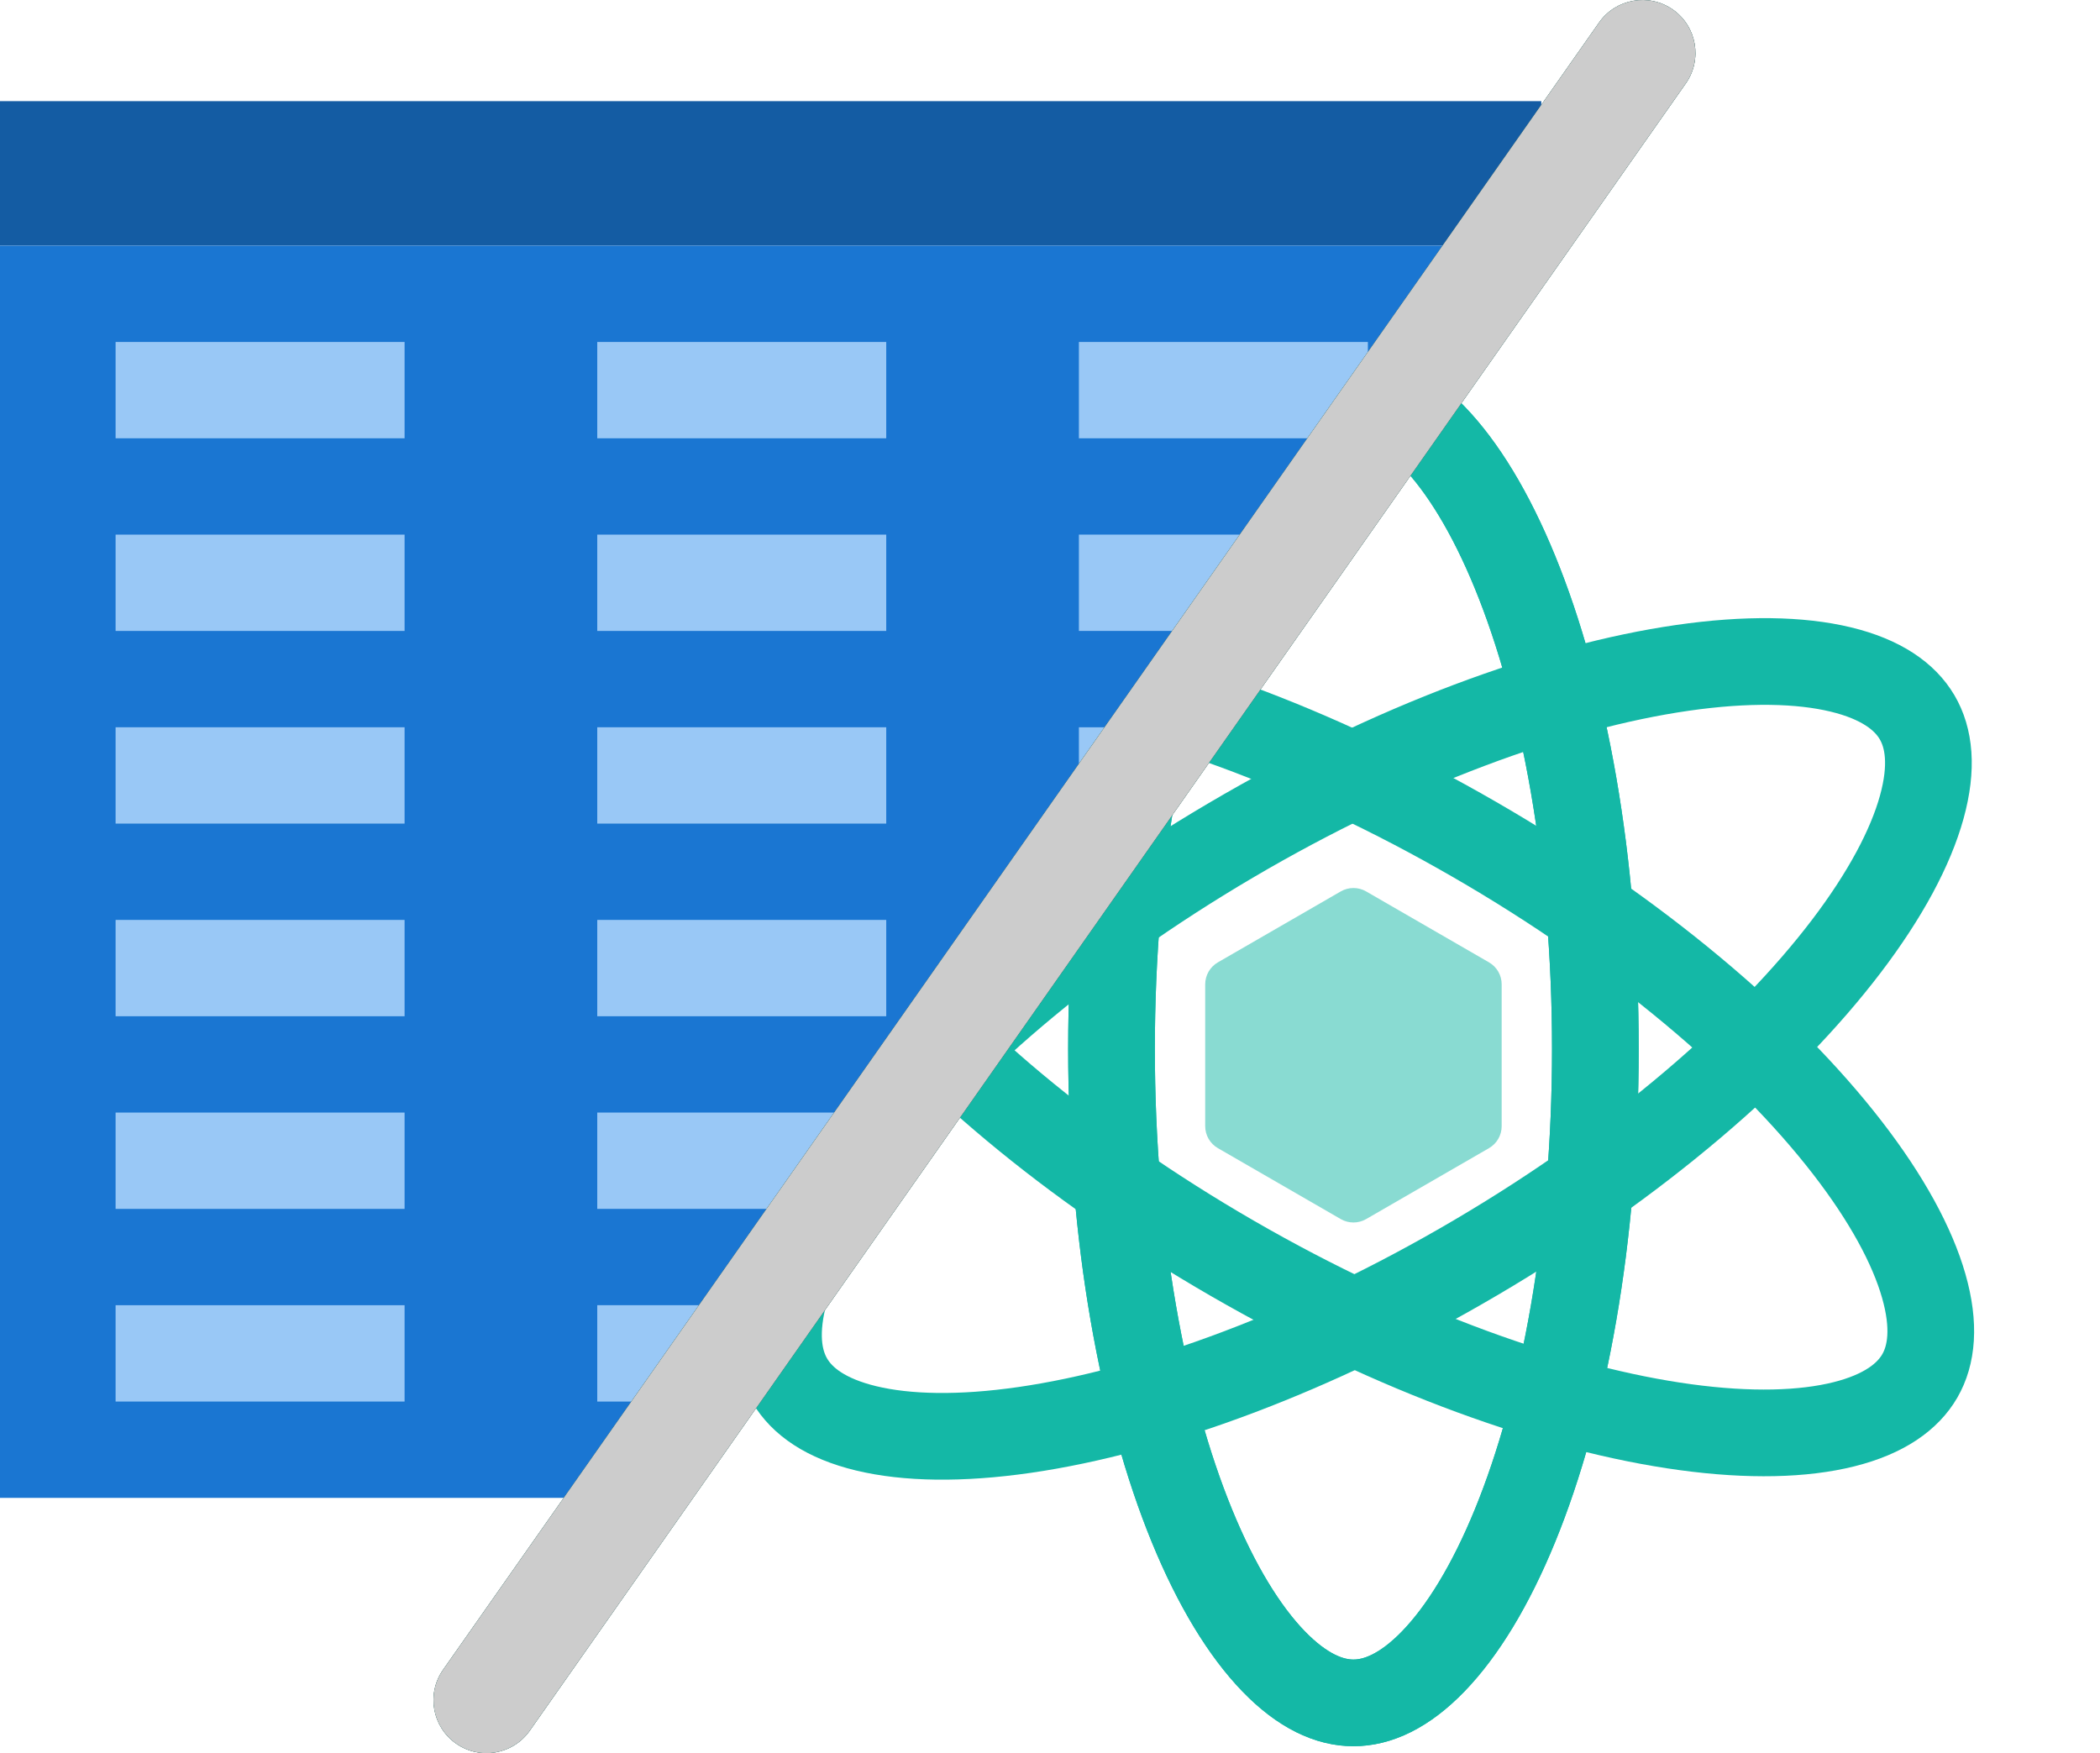
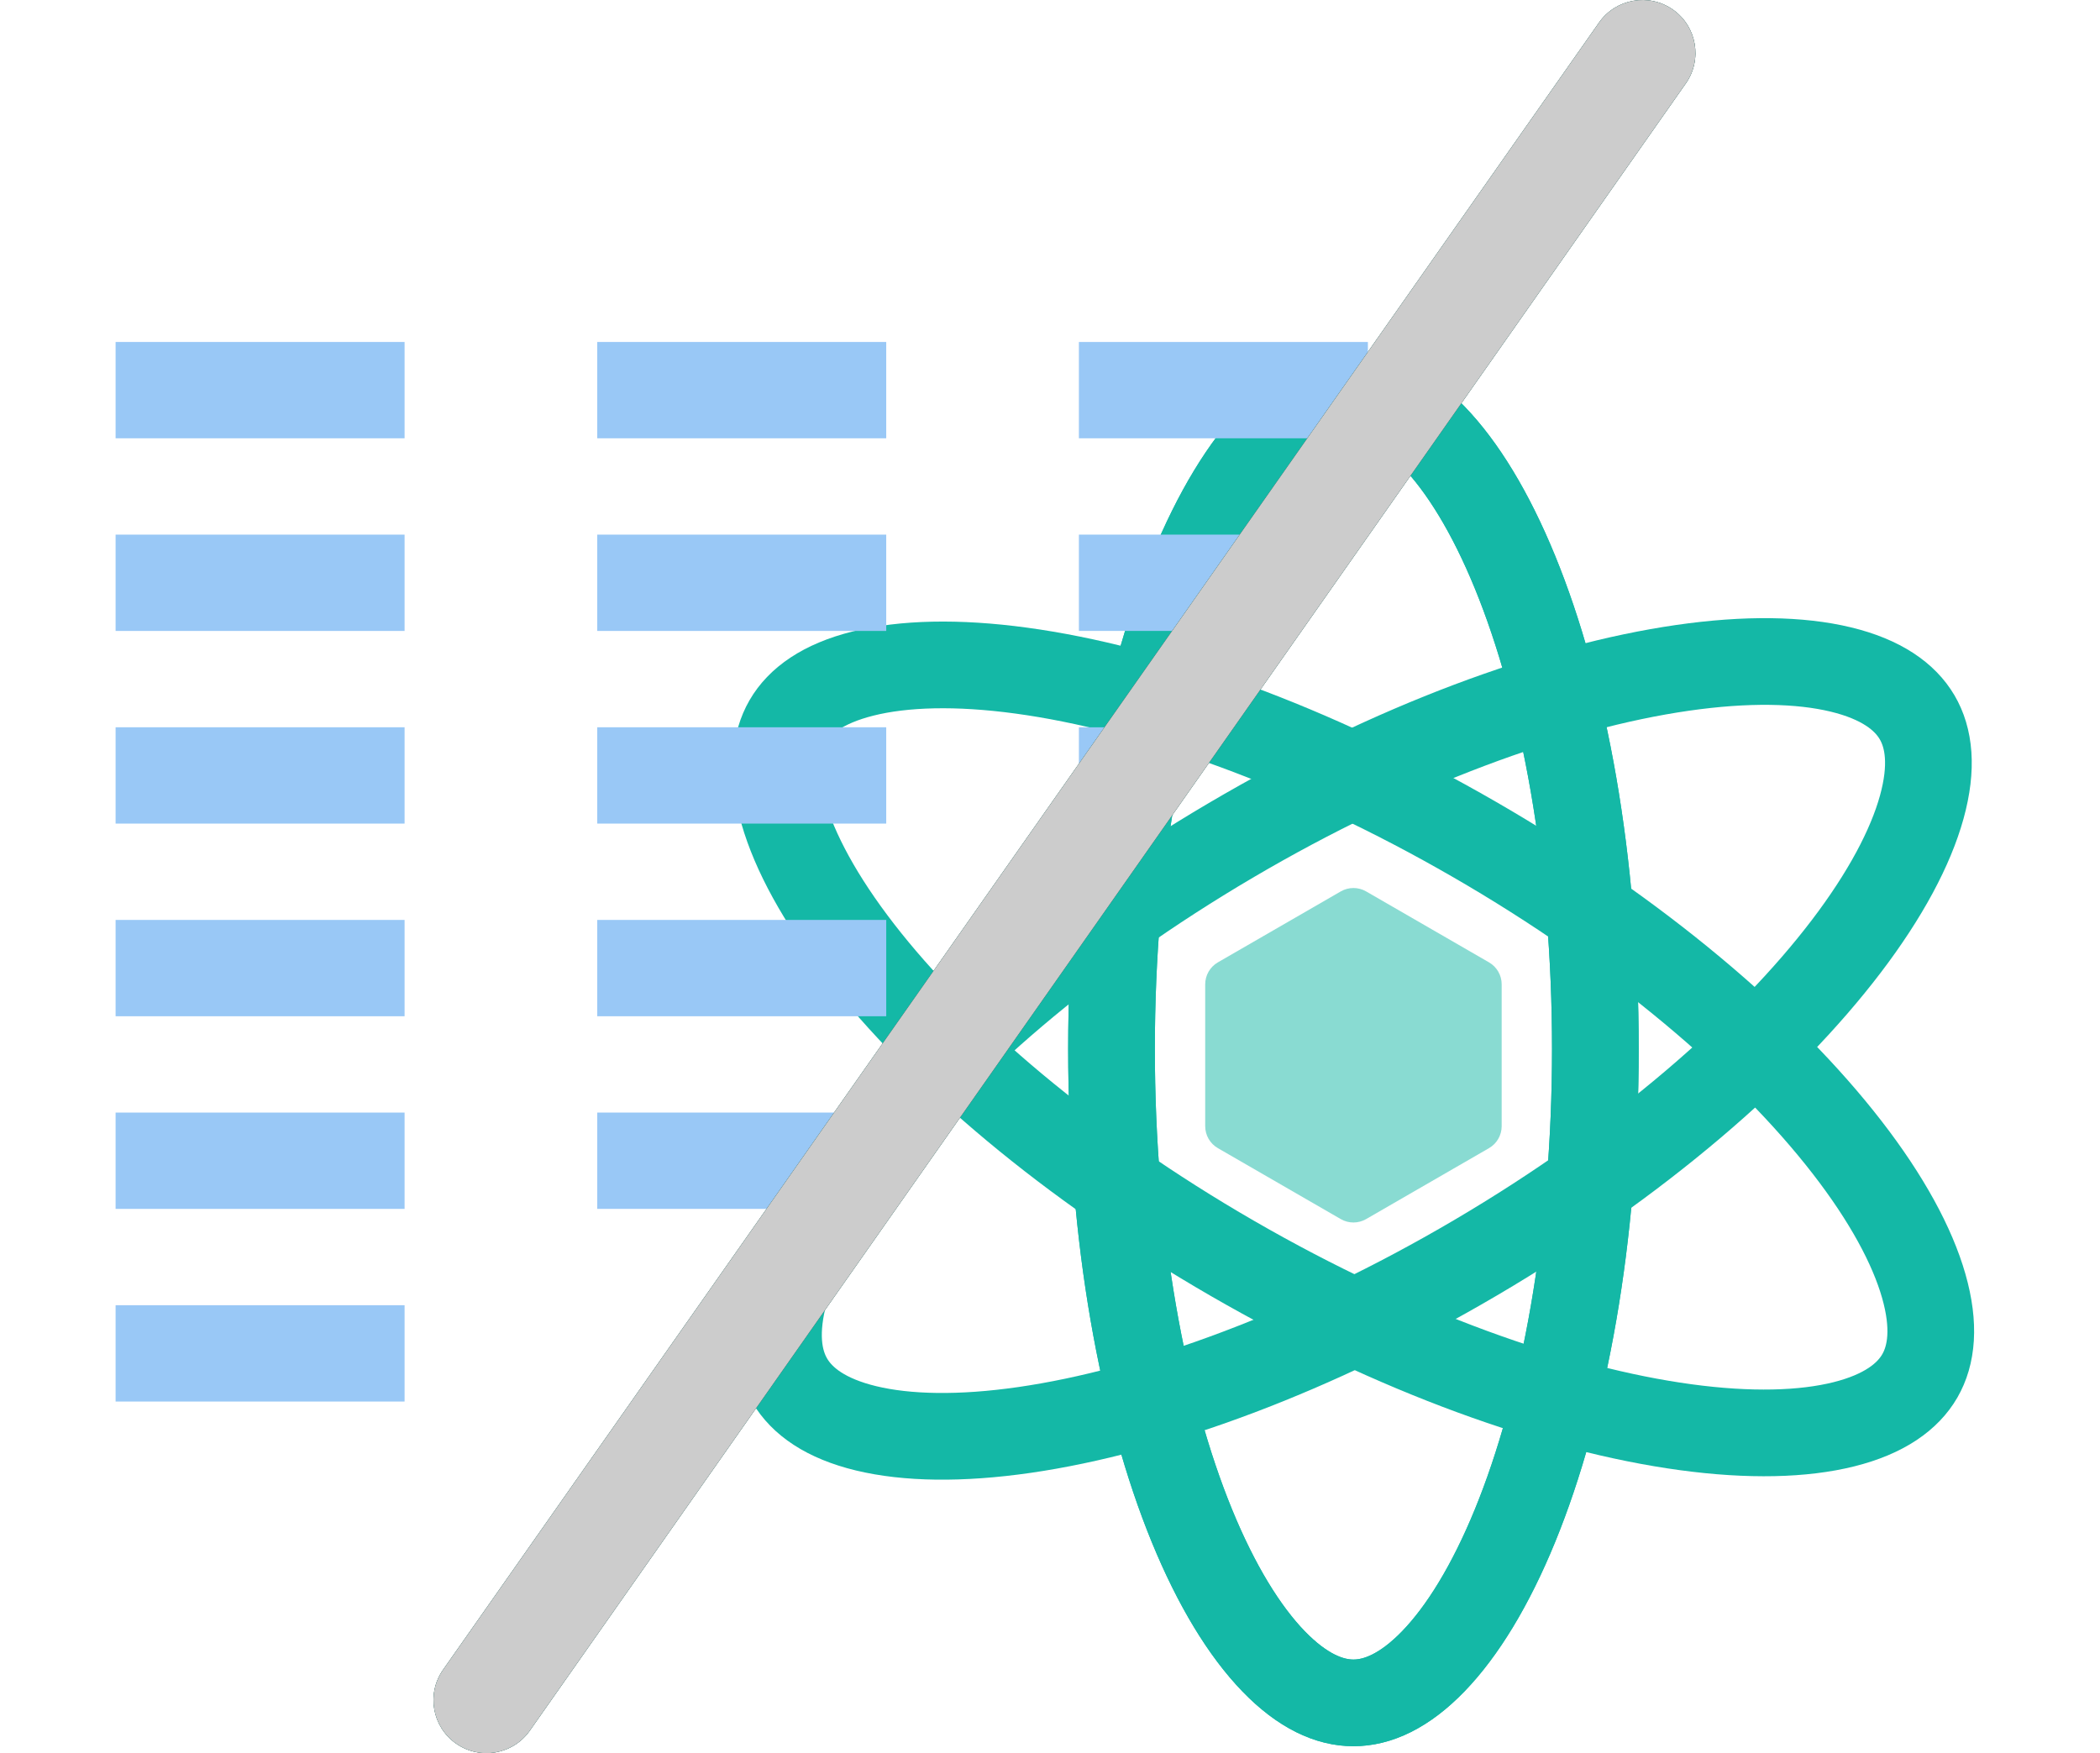
<svg xmlns="http://www.w3.org/2000/svg" width="218" height="182" viewBox="0 0 218 182" fill="none">
  <path d="M165.615 108.892C165.615 128.445 162.364 145.939 157.276 158.376C154.727 164.606 151.806 169.35 148.793 172.466C145.792 175.568 142.991 176.783 140.5 176.783C138.009 176.783 135.208 175.568 132.207 172.466C129.194 169.35 126.273 164.606 123.724 158.376C118.636 145.939 115.385 128.445 115.385 108.892C115.385 89.338 118.636 71.845 123.724 59.407C126.273 53.177 129.194 48.433 132.207 45.318C135.208 42.216 138.009 41.001 140.5 41.001C142.991 41.001 145.792 42.216 148.793 45.318C151.806 48.433 154.727 53.177 157.276 59.407C162.364 71.845 165.615 89.338 165.615 108.892Z" stroke="#14B8A6" stroke-width="9" />
  <path d="M165.615 108.892C165.615 128.445 162.364 145.939 157.276 158.376C154.727 164.606 151.806 169.35 148.793 172.466C145.792 175.568 142.991 176.783 140.5 176.783C138.009 176.783 135.208 175.568 132.207 172.466C129.194 169.35 126.273 164.606 123.724 158.376C118.636 145.939 115.385 128.445 115.385 108.892C115.385 89.338 118.636 71.845 123.724 59.407C126.273 53.177 129.194 48.433 132.207 45.318C135.208 42.216 138.009 41.001 140.5 41.001C142.991 41.001 145.792 42.216 148.793 45.318C151.806 48.433 154.727 53.177 157.276 59.407C162.364 71.845 165.615 89.338 165.615 108.892Z" stroke="#14B8A6" stroke-width="9" />
  <path d="M153.238 130.537C136.386 140.454 119.661 146.525 106.361 148.448C99.699 149.411 94.129 149.299 89.915 148.283C85.72 147.27 83.252 145.472 81.989 143.325C80.725 141.178 80.352 138.148 81.504 133.988C82.66 129.811 85.267 124.888 89.344 119.532C97.483 108.838 110.91 97.164 127.762 87.247C144.614 77.33 161.339 71.259 174.639 69.336C181.301 68.373 186.871 68.484 191.085 69.501C195.28 70.514 197.748 72.312 199.011 74.459C200.275 76.605 200.648 79.636 199.496 83.795C198.34 87.972 195.733 92.896 191.656 98.252C183.517 108.946 170.09 120.619 153.238 130.537Z" stroke="#14B8A6" stroke-width="9" />
  <path d="M127.943 130.642C111.009 120.865 97.485 109.303 89.257 98.678C85.136 93.356 82.489 88.454 81.297 84.287C80.111 80.137 80.459 77.103 81.704 74.946C82.95 72.789 85.403 70.971 89.59 69.923C93.795 68.871 99.364 68.713 106.033 69.621C119.349 71.434 136.123 77.365 153.057 87.142C169.991 96.919 183.515 108.48 191.743 119.106C195.864 124.428 198.512 129.33 199.703 133.497C200.889 137.647 200.541 140.68 199.296 142.837C198.05 144.995 195.597 146.813 191.41 147.861C187.205 148.912 181.637 149.07 174.967 148.162C161.651 146.35 144.877 140.419 127.943 130.642Z" stroke="#14B8A6" stroke-width="9" />
  <path d="M139.184 92.541C139.998 92.071 141.002 92.071 141.816 92.541L154.572 99.906C155.386 100.376 155.888 101.245 155.888 102.185V116.915C155.888 117.855 155.386 118.724 154.572 119.194L141.816 126.559C141.002 127.029 139.998 127.029 139.184 126.559L126.428 119.194C125.613 118.724 125.112 117.855 125.112 116.915V102.185C125.112 101.245 125.613 100.376 126.428 99.906L139.184 92.541Z" fill="#14B8A6" fill-opacity="0.5" />
-   <path d="M0 10.501H160V18.5L155 25.5H0V10.501Z" fill="#145CA3" />
-   <path d="M0 25.5H155L64 155.5H0V25.5Z" fill="#1A76D2" />
  <rect x="12" y="35.501" width="30" height="10" fill="#99C8F6" />
  <rect x="12" y="55.501" width="30" height="10" fill="#99C8F6" />
  <rect x="12" y="75.501" width="30" height="10" fill="#99C8F6" />
  <rect x="12" y="95.501" width="30" height="10" fill="#99C8F6" />
  <rect x="12" y="115.5" width="30" height="10" fill="#99C8F6" />
  <rect x="12" y="135.5" width="30" height="10" fill="#99C8F6" />
  <rect x="62" y="35.501" width="30" height="10" fill="#99C8F6" />
  <rect x="62" y="55.501" width="30" height="10" fill="#99C8F6" />
  <rect x="62" y="75.501" width="30" height="10" fill="#99C8F6" />
  <rect x="62" y="95.501" width="30" height="10" fill="#99C8F6" />
  <path fill-rule="evenodd" clip-rule="evenodd" d="M92 115.5L85 125.5H62V115.5H92Z" fill="#99C8F6" />
-   <path fill-rule="evenodd" clip-rule="evenodd" d="M78 135.5L71 145.5H62V135.5H78Z" fill="#99C8F6" />
  <path fill-rule="evenodd" clip-rule="evenodd" d="M142 44.072L141 45.501H112V35.501H142V44.072Z" fill="#99C8F6" />
  <path fill-rule="evenodd" clip-rule="evenodd" d="M134 55.501L127 65.501H112V55.501H134Z" fill="#99C8F6" />
  <path fill-rule="evenodd" clip-rule="evenodd" d="M120 75.501L113 85.501H112V75.501H120Z" fill="#99C8F6" />
  <path fill-rule="evenodd" clip-rule="evenodd" d="M173.66 0.998C176.146 2.743 176.747 6.173 175.003 8.66L55.002 179.66C53.258 182.146 49.828 182.747 47.341 181.003C44.855 179.258 44.254 175.828 45.998 173.341L165.998 2.341C167.743 -0.145 171.173 -0.746 173.66 0.998Z" fill="black" />
  <path fill-rule="evenodd" clip-rule="evenodd" d="M173.66 0.998C176.146 2.743 176.747 6.173 175.003 8.66L55.002 179.66C53.258 182.146 49.828 182.747 47.341 181.003C44.855 179.258 44.254 175.828 45.998 173.341L165.998 2.341C167.743 -0.145 171.173 -0.746 173.66 0.998Z" fill="#14B8A6" fill-opacity="0.5" />
  <path fill-rule="evenodd" clip-rule="evenodd" d="M173.66 0.998C176.146 2.743 176.747 6.173 175.003 8.66L55.002 179.66C53.258 182.146 49.828 182.747 47.341 181.003C44.855 179.258 44.254 175.828 45.998 173.341L165.998 2.341C167.743 -0.145 171.173 -0.746 173.66 0.998Z" fill="#CCCCCC" />
</svg>